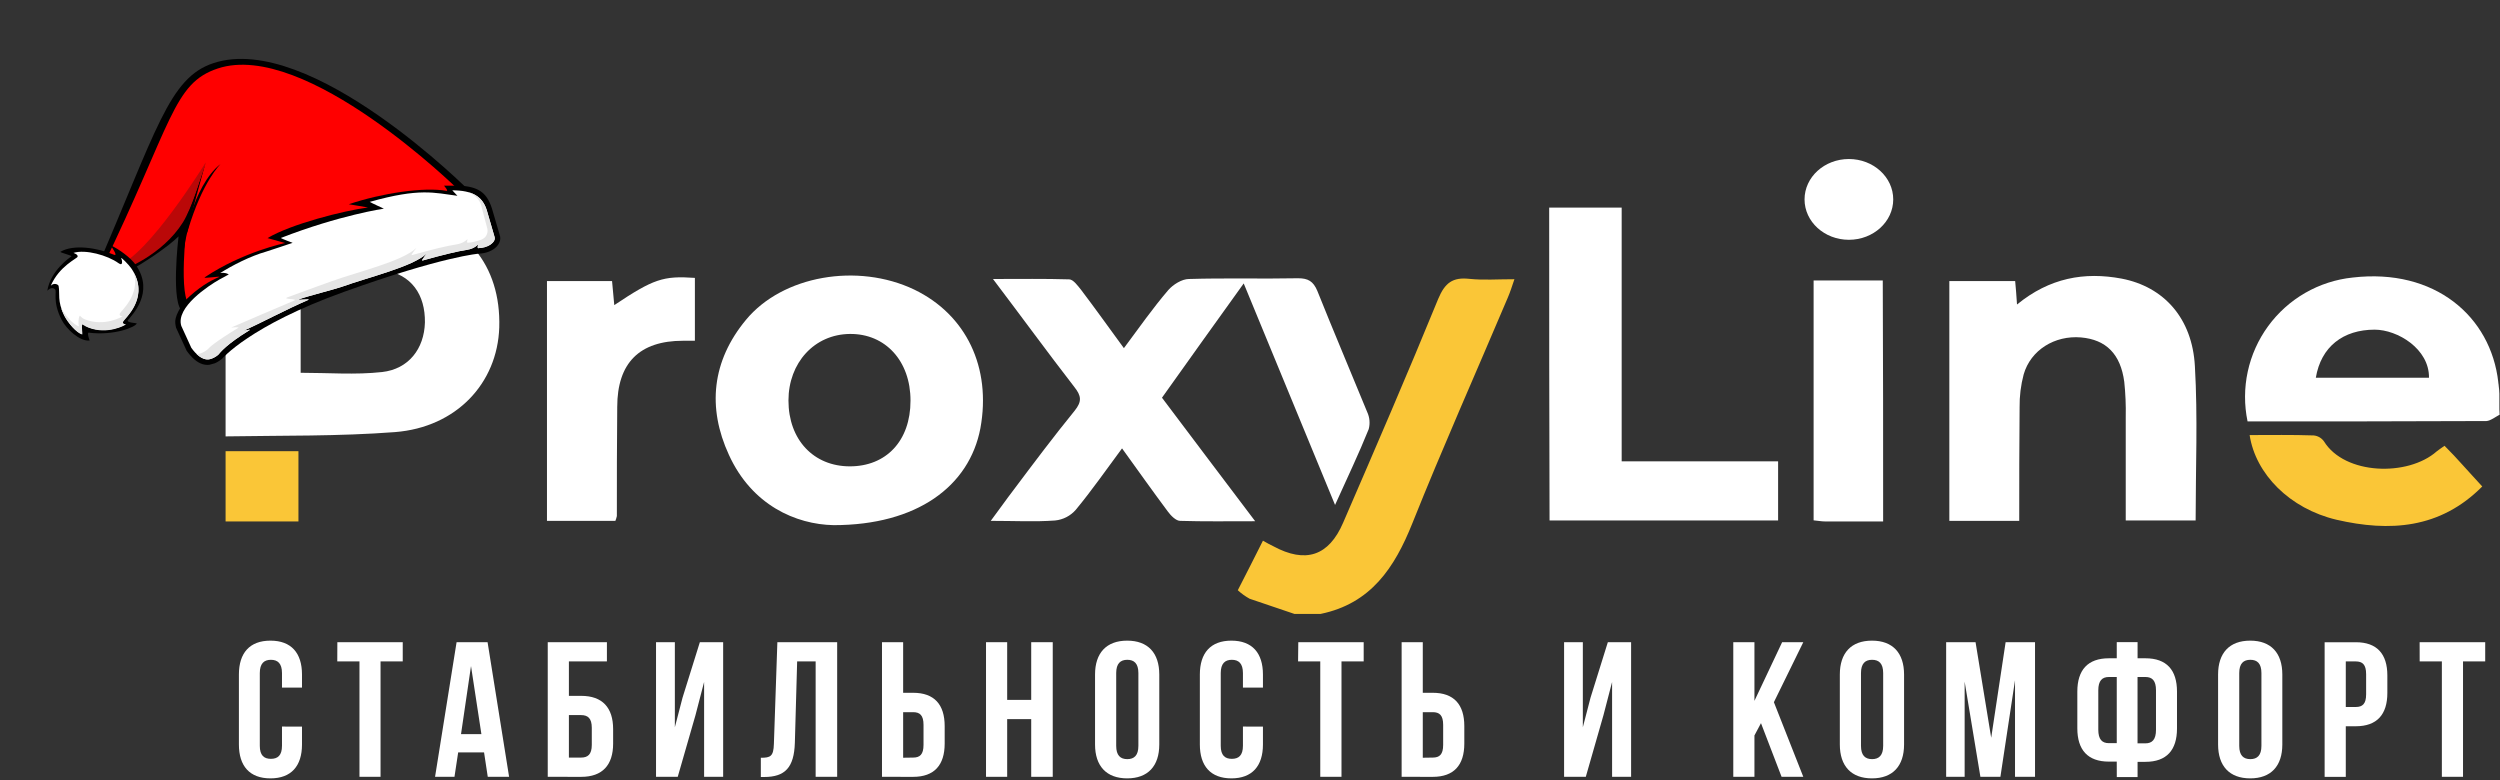
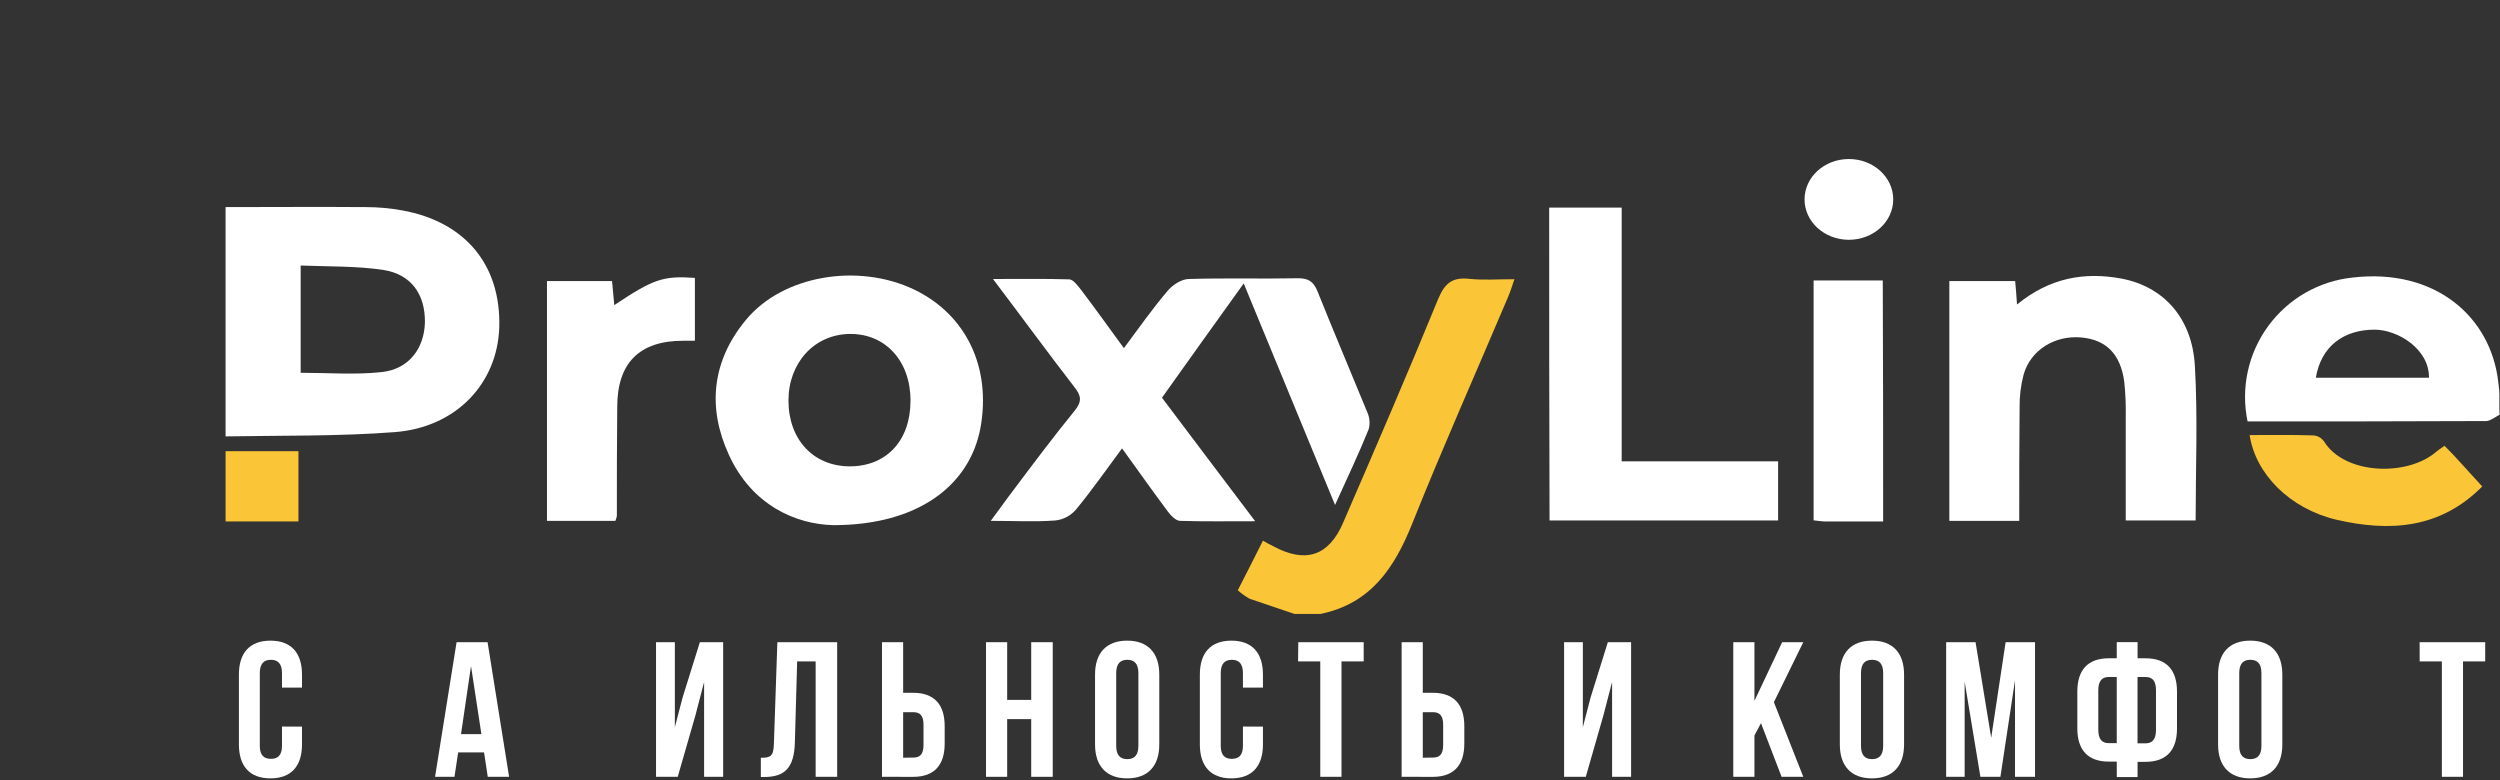
<svg xmlns="http://www.w3.org/2000/svg" width="676" height="211" viewBox="0 0 676 211" fill="none">
  <rect x="0" y="0" width="676" height="211" fill="#333333" stroke="none" />
  <path d="M61 56C73.6 56 86.3 55.9 98.9 56C102.22 56.002 105.534 56.303 108.8 56.9C125.9 60 135.5 71.74 135 88.54C134.5 103.64 123.4 115.54 106.8 116.84C91.6 118 76.3 117.74 61 118V56ZM81.3 100.8C88.8 100.8 96.1 101.4 103.3 100.6C110.5 99.8 114.7 94.3 114.9 87.2C115 79.7 111.3 74.2 103.7 73C96.4 71.9 88.9 72.1 81.3 71.8V100.8Z" fill="white" />
  <path d="M675.83 110.71C675.83 110.23 675.83 109.71 675.83 109.27C675.83 108.33 675.83 107.39 675.83 106.46C675.807 105.747 675.747 105.036 675.65 104.33C675.65 104.06 675.58 103.78 675.54 103.51C675.53 103.457 675.53 103.403 675.54 103.35C673.54 85.55 658.34 72.45 636.14 75.05C631.626 75.522 627.261 76.936 623.327 79.2C619.394 81.464 615.978 84.528 613.302 88.194C610.626 91.859 608.748 96.046 607.79 100.482C606.832 104.918 606.815 109.507 607.74 113.95C629.14 113.95 650.74 113.95 672.34 113.85C673.49 113.76 674.74 112.74 675.9 112.13L675.83 110.71ZM626.2 102.14C627.6 93.74 633.6 89.14 642.1 89.14C648.3 89.14 656.9 94.34 656.8 102.14H626.2Z" fill="white" />
  <path d="M350 166C346 164.6 341.9 163.3 337.9 161.9C336.745 161.265 335.671 160.492 334.7 159.6C337 155.1 339.2 150.8 341.5 146.2C342.6 146.8 343.4 147.3 344.3 147.7C353 152.4 359.3 150.4 363.2 141.3C371.9 121.2 380.6 101.1 388.9 80.8C390.7 76.5 392.8 74.9 397.3 75.4C401.1 75.8 404.9 75.5 409.5 75.5C408.8 77.6 408.3 79.1 407.7 80.5C399.1 100.8 390.1 121 381.9 141.5C377.1 153.5 370.7 163.2 357.1 166H350Z" fill="#FAC637" />
  <path d="M61 122H80.7V141H61V122Z" fill="#FAC637" />
  <path d="M361 136.54C352.5 115.94 344.6 96.74 336.3 76.64C328.7 87.24 321.5 97.24 314.2 107.54C322.5 118.54 330.6 129.34 339.4 140.94C331.9 140.94 325.5 141.04 319.1 140.84C318 140.84 316.6 139.44 315.8 138.34C311.7 132.84 307.8 127.34 303.4 121.24C299.1 127.04 295.2 132.64 290.9 137.84C289.472 139.487 287.469 140.524 285.3 140.74C279.9 141.14 274.4 140.84 267.9 140.84C270.3 137.64 272.1 135.04 274.1 132.44C279.5 125.24 284.9 118.04 290.6 111.04C292.6 108.54 292.4 107.04 290.5 104.64C283.3 95.34 276.3 85.74 268.5 75.44C276 75.44 282.5 75.34 289.1 75.54C290.2 75.54 291.4 77.24 292.3 78.34C296.1 83.34 299.8 88.54 303.9 94.14C308 88.64 311.7 83.34 315.9 78.44C317.2 76.94 319.6 75.44 321.5 75.44C331.3 75.14 341.2 75.44 351 75.24C353.7 75.24 355.1 76.04 356.2 78.64C360.6 89.64 365.2 100.44 369.7 111.44C370.367 112.879 370.509 114.507 370.1 116.04C367.4 122.74 364.4 129 361 136.54Z" fill="white" />
  <path d="M225.4 142C215.2 141.8 203.3 136.6 197.1 123C191.2 110.2 192.5 97.6 201.7 86.5C211.6 74.5 231.9 71 247.2 78.3C261.3 85.1 268.1 99.4 265.1 115.8C262.1 131.54 247.9 142 225.4 142ZM246.2 108.3C246.2 97.6 239.4 90.2 229.8 90.3C220.2 90.4 213.2 98.1 213.2 108.3C213.2 118.9 220 126.1 229.8 126.1C239.6 126.1 246.2 119.24 246.2 108.34V108.3Z" fill="white" />
  <path d="M545.4 82.34C554.2 75.14 563.6 73.44 573.7 75.34C585.1 77.54 592.8 86.04 593.5 99.04C594.3 112.74 593.7 126.64 593.7 140.74H574.8V112.74C574.866 109.568 574.733 106.395 574.4 103.24C573.4 95.74 569.5 91.84 562.7 91.24C555.6 90.64 549.1 94.64 547.2 101.24C546.429 104.143 546.059 107.137 546.1 110.14C546 120.24 546 130.44 546 140.84H527.1V76H544.9C545.1 77.84 545.2 79.64 545.4 82.34Z" fill="white" />
  <path d="M438.5 56.14H418.9C418.9 84.64 418.9 112.74 419 140.74H480.8V124.74H438.5V56.14Z" fill="white" />
  <path d="M187.9 75.14V92.14H184.7C172.9 92.14 166.9 98.14 166.9 110.04C166.8 119.84 166.8 129.74 166.8 139.54C166.704 139.984 166.57 140.419 166.4 140.84H147.9V76H165.5C165.7 78.3 165.9 80.3 166.1 82.5C176.7 75.44 179.3 74.54 187.9 75.14Z" fill="white" />
  <path d="M509.2 141H493.5C492.5 141 491.6 140.8 490.4 140.7V75.84H509.1C509.2 97.54 509.2 119.14 509.2 141Z" fill="white" />
  <path d="M499.94 64.84C506.562 64.84 511.93 59.951 511.93 53.92C511.93 47.889 506.562 43 499.94 43C493.318 43 487.95 47.889 487.95 53.92C487.95 59.951 493.318 64.84 499.94 64.84Z" fill="white" />
  <path d="M671.2 131.54C659.8 143.04 646.1 143.84 631.8 140.54C619.1 137.54 609.9 128.14 608.3 117.64C614.1 117.64 619.8 117.54 625.6 117.74C626.155 117.788 626.692 117.956 627.176 118.233C627.659 118.509 628.077 118.887 628.4 119.34C634 128.44 651.1 128.94 658.9 122.04C659.4 121.64 660 121.24 661 120.54C662.7 122.24 664.4 124.04 666 125.84C667.6 127.64 669.3 129.44 671.2 131.54Z" fill="#FAC637" />
  <path d="M81.66 196.48V201.31C81.66 207.14 78.75 210.47 73.13 210.47C67.51 210.47 64.6 207.14 64.6 201.31V182.39C64.6 176.56 67.51 173.23 73.13 173.23C78.75 173.23 81.66 176.56 81.66 182.39V185.92H76.25V182C76.25 179.4 75.1 178.41 73.25 178.41C71.4 178.41 70.25 179.41 70.25 182V201.66C70.25 204.26 71.39 205.19 73.25 205.19C75.11 205.19 76.25 204.26 76.25 201.66V196.46L81.66 196.48Z" fill="white" />
-   <path d="M91.22 173.65H108.9V178.85H102.9V210.05H97.2V178.85H91.2L91.22 173.65Z" fill="white" />
  <path d="M137.66 210.05H131.89L130.89 203.45H123.89L122.89 210.05H117.64L123.46 173.65H131.84L137.66 210.05ZM124.66 198.51H130.17L127.36 180.1L124.66 198.51Z" fill="white" />
-   <path d="M148.11 210.05V173.65H164.11V178.85H153.83V188.16H157.16C162.88 188.16 165.79 191.33 165.79 197.16V201.06C165.79 206.89 162.88 210.06 157.16 210.06L148.11 210.05ZM157.11 204.85C158.93 204.85 160.02 204.02 160.02 201.42V196.79C160.02 194.19 158.93 193.36 157.11 193.36H153.83V204.85H157.11Z" fill="white" />
  <path d="M183.26 210.05H177.39V173.65H182.48V196.65L184.56 188.65L189.24 173.65H195.54V210.05H190.39V184.41L188.05 193.41L183.26 210.05Z" fill="white" />
  <path d="M205.73 204.9C208.33 204.9 209.16 204.54 209.26 201.16L210.2 173.65H226.37V210.05H220.55V178.85H215.55L214.93 200.85C214.72 207.5 212.33 210.1 206.61 210.1H205.73V204.9Z" fill="white" />
  <path d="M238.49 210.05V173.65H244.21V187.33H246.91C252.63 187.33 255.44 190.5 255.44 196.33V201.06C255.44 206.89 252.63 210.06 246.91 210.06L238.49 210.05ZM246.91 204.85C248.73 204.85 249.72 204.02 249.72 201.42V196C249.72 193.4 248.72 192.57 246.91 192.57H244.21V204.89L246.91 204.85Z" fill="white" />
  <path d="M272.34 210.05H266.62V173.65H272.34V189.25H278.84V173.65H284.66V210.05H278.84V194.45H272.34V210.05Z" fill="white" />
  <path d="M296.1 182.39C296.1 176.56 299.17 173.23 304.79 173.23C310.41 173.23 313.47 176.56 313.47 182.39V201.31C313.47 207.14 310.4 210.47 304.79 210.47C299.18 210.47 296.1 207.14 296.1 201.31V182.39ZM301.82 201.68C301.82 204.28 302.96 205.27 304.82 205.27C306.68 205.27 307.82 204.27 307.82 201.68V182C307.82 179.4 306.67 178.41 304.82 178.41C302.97 178.41 301.82 179.41 301.82 182V201.68Z" fill="white" />
  <path d="M341.5 196.48V201.31C341.5 207.14 338.58 210.47 332.97 210.47C327.36 210.47 324.44 207.14 324.44 201.31V182.39C324.44 176.56 327.35 173.23 332.97 173.23C338.59 173.23 341.5 176.56 341.5 182.39V185.92H336.09V182C336.09 179.4 334.94 178.41 333.09 178.41C331.24 178.41 330.09 179.41 330.09 182V201.66C330.09 204.26 331.23 205.19 333.09 205.19C334.95 205.19 336.09 204.26 336.09 201.66V196.46L341.5 196.48Z" fill="white" />
  <path d="M351.06 173.65H368.74V178.85H362.74V210.05H357V178.85H351L351.06 173.65Z" fill="white" />
  <path d="M379 210.05V173.65H384.72V187.33H387.42C393.14 187.33 395.95 190.5 395.95 196.33V201.06C395.95 206.89 393.14 210.06 387.42 210.06L379 210.05ZM387.42 204.85C389.24 204.85 390.23 204.02 390.23 201.42V196C390.23 193.4 389.23 192.57 387.42 192.57H384.72V204.89L387.42 204.85Z" fill="white" />
  <path d="M428.8 210.05H422.93V173.65H428V196.65L430.08 188.65L434.76 173.65H441.05V210.05H435.91V184.41L433.57 193.41L428.8 210.05Z" fill="white" />
  <path d="M476.17 195.54L474.4 198.87V210.05H468.68V173.65H474.4V189.51L481.89 173.65H487.61L479.66 189.87L487.61 210.05H481.74L476.17 195.54Z" fill="white" />
  <path d="M497.49 182.39C497.49 176.56 500.56 173.23 506.18 173.23C511.8 173.23 514.86 176.56 514.86 182.39V201.31C514.86 207.14 511.79 210.47 506.18 210.47C500.57 210.47 497.49 207.14 497.49 201.31V182.39ZM503.21 201.68C503.21 204.28 504.36 205.27 506.21 205.27C508.06 205.27 509.21 204.27 509.21 201.68V182C509.21 179.4 508.07 178.41 506.21 178.41C504.35 178.41 503.21 179.41 503.21 182V201.68Z" fill="white" />
  <path d="M538.42 199.49L542.32 173.65H550.27V210.05H544.86V183.94L540.91 210.05H535.5L531.24 184.31V210.05H526.24V173.65H534.19L538.42 199.49Z" fill="white" />
  <path d="M572.37 205.94H570.24C564.52 205.94 561.71 202.77 561.71 196.94V187C561.71 181.18 564.52 178 570.24 178H572.37V173.63H578V178H580.13C585.85 178 588.66 181.17 588.66 187V197C588.66 202.82 585.85 206 580.13 206H578V210.11H572.38L572.37 205.94ZM572.37 183.06H570.24C568.42 183.06 567.38 184.06 567.38 186.65V197.31C567.38 199.91 568.38 200.95 570.24 200.95H572.37V183.06ZM577.99 183.06V201H580.12C581.94 201 582.98 200 582.98 197.36V186.65C582.98 184.05 581.98 183.06 580.12 183.06H577.99Z" fill="white" />
  <path d="M599.77 182.39C599.77 176.56 602.84 173.23 608.46 173.23C614.08 173.23 617.14 176.56 617.14 182.39V201.31C617.14 207.14 614.07 210.47 608.46 210.47C602.85 210.47 599.77 207.14 599.77 201.31V182.39ZM605.49 201.68C605.49 204.28 606.64 205.27 608.49 205.27C610.34 205.27 611.49 204.27 611.49 201.68V182C611.49 179.4 610.35 178.41 608.49 178.41C606.63 178.41 605.49 179.41 605.49 182V201.68Z" fill="white" />
-   <path d="M645.54 182.64V187.38C645.54 193.2 642.73 196.38 637.01 196.38H634.3V210.06H628.58V173.66H637C642.73 173.65 645.54 176.82 645.54 182.64ZM634.3 178.85V191.17H637C638.82 191.17 639.8 190.34 639.8 187.74V182.28C639.8 179.68 638.8 178.85 637 178.85H634.3Z" fill="white" />
  <path d="M654.27 173.65H672V178.85H666V210.05H660.28V178.85H654.28L654.27 173.65Z" fill="white" />
  <g clip-path="url(#clip0_2791_163)">
    <path d="M127.118 51.798C127.118 51.798 84.039 8.467 57.758 17.054C45.577 21.037 42.368 35.281 25.656 73.788C22.001 82.198 43.157 69.071 48.279 63.922C48.279 63.922 46.022 82.71 49.558 84.303C56.156 87.281 132.807 58.836 127.118 51.798Z" fill="black" />
    <path d="M123.947 51.3C123.947 51.3 82.604 10.669 58.9 18.513C46.736 22.538 46.655 33.146 27.496 72.732C23.496 80.985 45.399 65.189 50.532 60.037C50.532 60.037 48.034 81.099 51.578 82.703C58.176 85.683 129.638 58.338 123.947 51.3Z" fill="#FF0000" />
    <path d="M46.32 63.701C50.884 58.73 51.979 54.95 55.615 43.945C55.615 43.945 50.516 61.902 49.979 66.064C49.442 70.226 49.828 62.289 48.829 62.571C47.829 62.853 45.855 64.206 46.32 63.701Z" fill="black" />
    <path d="M55.615 43.945C55.615 43.945 39.934 69.384 31.748 71.793C31.748 71.793 32.752 72.549 32.987 72.887C33.167 73.144 43.93 69.006 49.484 60.093C51.793 56.412 54.315 47.881 55.615 43.945Z" fill="#BA0808" />
    <path d="M59.643 44.351C59.643 44.351 54.737 49.027 50.815 62.233C49.389 67.014 51.915 50.337 59.643 44.351Z" fill="black" />
-     <path d="M47.6 88.598C47.267 86.975 46.879 85.806 50.041 81.276C53.704 77.699 56.737 75.948 59.252 74.901C60.065 74.563 54.715 75.417 55.358 74.981C65.749 68.044 77.116 65.713 77.116 65.713L72.344 64.383C78.562 60.625 92.922 56.959 99.502 56.102L94.31 55.222C103.302 52.211 114.592 50.522 120.741 51.608C121.357 51.717 120.073 50.204 120.073 50.204L124.337 50.19C129.148 50.521 131.552 51.846 133.015 56.353L135.133 63.583C135.894 65.789 133.564 68.392 129.551 68.582C129.551 68.582 119.936 69.244 92.986 78.932C67.525 88.084 60.056 97.001 60.056 97.001C56.276 100.113 53.15 98.592 50.461 94.831L47.6 88.598Z" fill="black" />
+     <path d="M47.6 88.598C47.267 86.975 46.879 85.806 50.041 81.276C53.704 77.699 56.737 75.948 59.252 74.901C60.065 74.563 54.715 75.417 55.358 74.981C65.749 68.044 77.116 65.713 77.116 65.713L72.344 64.383L94.31 55.222C103.302 52.211 114.592 50.522 120.741 51.608C121.357 51.717 120.073 50.204 120.073 50.204L124.337 50.19C129.148 50.521 131.552 51.846 133.015 56.353L135.133 63.583C135.894 65.789 133.564 68.392 129.551 68.582C129.551 68.582 119.936 69.244 92.986 78.932C67.525 88.084 60.056 97.001 60.056 97.001C56.276 100.113 53.15 98.592 50.461 94.831L47.6 88.598Z" fill="black" />
    <path d="M56.975 97.066C57.725 96.826 58.419 96.439 59.018 95.928C59.576 95.299 61.129 93.16 67.53 89.248C67.98 88.974 65.841 89.447 65.841 89.447C69.753 87.726 77.838 83.457 83.247 81.146C84.537 80.594 79.652 81.418 81.07 80.859C82.707 80.211 90.667 78.181 92.481 77.53C99.747 74.917 111.557 72.153 115.38 68.564C115.88 68.092 113.625 70.626 114.266 70.445C119.945 68.844 123.811 67.925 126.238 67.561C128.563 67.214 129.336 65.912 129.262 66.167C128.981 67.29 129.378 67.099 129.448 67.094L129.481 67.085C130.029 67.063 130.573 66.978 131.101 66.832C132.28 66.499 133.21 65.853 133.606 65.108C133.699 64.951 133.758 64.776 133.779 64.595C133.8 64.414 133.782 64.23 133.726 64.056L133.706 63.985L131.607 56.783C130.43 53.165 127.853 51.479 122.29 51.46L123.688 52.944C117.415 52.139 113.568 50.763 99.976 54.586C100.258 54.81 103.8 56.417 103.8 56.417C103.8 56.417 91.825 58.169 75.953 64.341C76.1 64.554 79.124 65.658 79.124 65.658C79.124 65.658 72.832 67.793 71.974 68.035C67.7 69.24 62.733 71.797 59.538 73.831C60.97 73.62 61.802 74.144 61.852 74.214C61.852 74.214 60.198 75.082 59.35 75.566C56.366 77.267 47.474 83.084 49.018 88.12L51.74 94.068C54.43 97.76 56.334 97.247 56.97 97.067L56.975 97.066Z" fill="white" />
    <path d="M53.164 95.733C55.096 97.578 56.45 97.209 56.969 97.063C57.718 96.822 58.411 96.434 59.009 95.923C59.567 95.294 61.122 93.156 67.522 89.245C67.971 88.969 65.832 89.444 65.832 89.444C69.747 87.722 77.827 83.455 83.241 81.14C84.528 80.589 79.646 81.413 81.061 80.854C82.7 80.206 90.658 78.176 92.472 77.527C99.739 74.914 111.548 72.15 115.373 68.558C115.871 68.087 113.618 70.62 114.257 70.44C119.936 68.839 123.8 67.923 126.23 67.559C128.554 67.209 129.327 65.909 129.256 66.163C128.974 67.284 129.368 67.094 129.441 67.089L129.471 67.08C130.019 67.055 130.563 66.97 131.092 66.824C132.27 66.492 133.201 65.848 133.596 65.101C133.69 64.944 133.75 64.769 133.771 64.588C133.791 64.406 133.773 64.222 133.717 64.049L133.696 63.976L131.602 56.774C130.787 54.278 129.311 52.707 126.647 51.959C127.538 52.413 129.744 53.376 130.247 56.072L131.8 61.925C131.917 62.594 131.773 63.283 131.398 63.85C130.686 64.88 129.418 65.031 128.242 65.363C127.714 65.508 127.171 65.594 126.624 65.618L126.591 65.627C126.519 65.632 126.124 65.822 126.404 64.703C126.47 64.45 125.704 65.748 123.382 66.097C120.941 66.464 117.089 67.377 111.41 68.978C110.766 69.159 113.024 66.624 112.523 67.096C108.703 70.695 96.888 73.45 89.622 76.064C87.81 76.714 79.31 79.772 77.671 80.42C76.258 80.978 80.799 80.739 79.512 81.29C74.097 83.603 66.43 86.843 62.515 88.562C62.515 88.562 64.879 88.367 64.428 88.642C58.024 92.554 56.729 93.83 56.145 94.465C55.548 94.977 54.856 95.364 54.107 95.604C53.802 95.7 53.483 95.743 53.164 95.733Z" fill="#E5E5E5" />
    <path d="M34.617 86.548C35.631 85.244 41.833 79.17 36.817 71.784C35.344 69.619 32.039 67.294 30.022 66.394C29.783 66.286 32.182 69.46 30.798 68.875C26.311 66.975 19.856 65.995 16.347 68.081C16.048 68.257 19.602 69.11 19.314 69.316C18.913 69.602 13.669 73.106 12.785 78.653C12.785 78.653 13.833 77.309 14.875 78.224C15.495 78.769 14.064 81.412 16.668 86.49C17.93 88.951 21.555 92.39 24.239 92.079C24.239 92.079 23.41 89.878 24.006 89.951C30.928 90.82 36.69 88.412 36.984 87.451C37.011 87.351 34.057 87.278 34.617 86.548Z" fill="black" />
    <path d="M33.977 87.647C33.704 87.724 32.949 87.545 33.243 86.9C33.612 86.088 40.781 80.35 35.523 72.592C34.791 71.513 32.566 69.326 32.786 69.826C33.034 70.362 33.347 72.096 32.063 71.17C29.046 68.995 23.105 67.374 19.879 68.378C19.902 68.46 21.159 68.757 20.981 69.426C20.859 69.898 16.016 71.945 13.726 77.263C14.674 76.326 15.777 76.965 15.847 77.321C16.237 79.291 15.435 81.448 17.351 85.237C18.373 87.259 20.644 89.906 22.137 90.318C22.28 89.924 21.616 88.696 22.376 87.484C22.53 87.237 22.504 87.937 23.889 88.48C29.006 90.494 33.83 87.872 33.977 87.647Z" fill="white" />
    <path d="M16.482 83.148C16.72 83.931 17.03 84.69 17.409 85.416C18.443 87.415 20.733 90.049 22.233 90.459C22.375 90.062 22.006 88.528 22.24 87.724C22.274 87.61 22.593 88.074 23.97 88.608C29.108 90.584 33.907 87.929 34.052 87.705C33.781 87.781 33.022 87.606 33.311 86.962C33.655 86.188 40.066 80.956 36.231 73.848C37.863 79.811 32.719 84.057 32.413 84.749C32.123 85.393 32.88 85.569 33.153 85.49C33.008 85.714 28.202 88.371 23.072 86.395C21.685 85.862 21.707 85.164 21.552 85.409C21.103 86.1 21.203 87.873 21.334 88.246C19.834 87.837 17.545 85.212 16.51 83.201C16.502 83.183 16.489 83.164 16.482 83.148Z" fill="#E5E5E5" />
  </g>
  <defs>
    <clipPath id="clip0_2791_163">
-       <rect width="121.857" height="78.295" fill="white" transform="matrix(-0.962 0.271 0.271 0.962 117.287 0.256)" />
-     </clipPath>
+       </clipPath>
  </defs>
</svg>